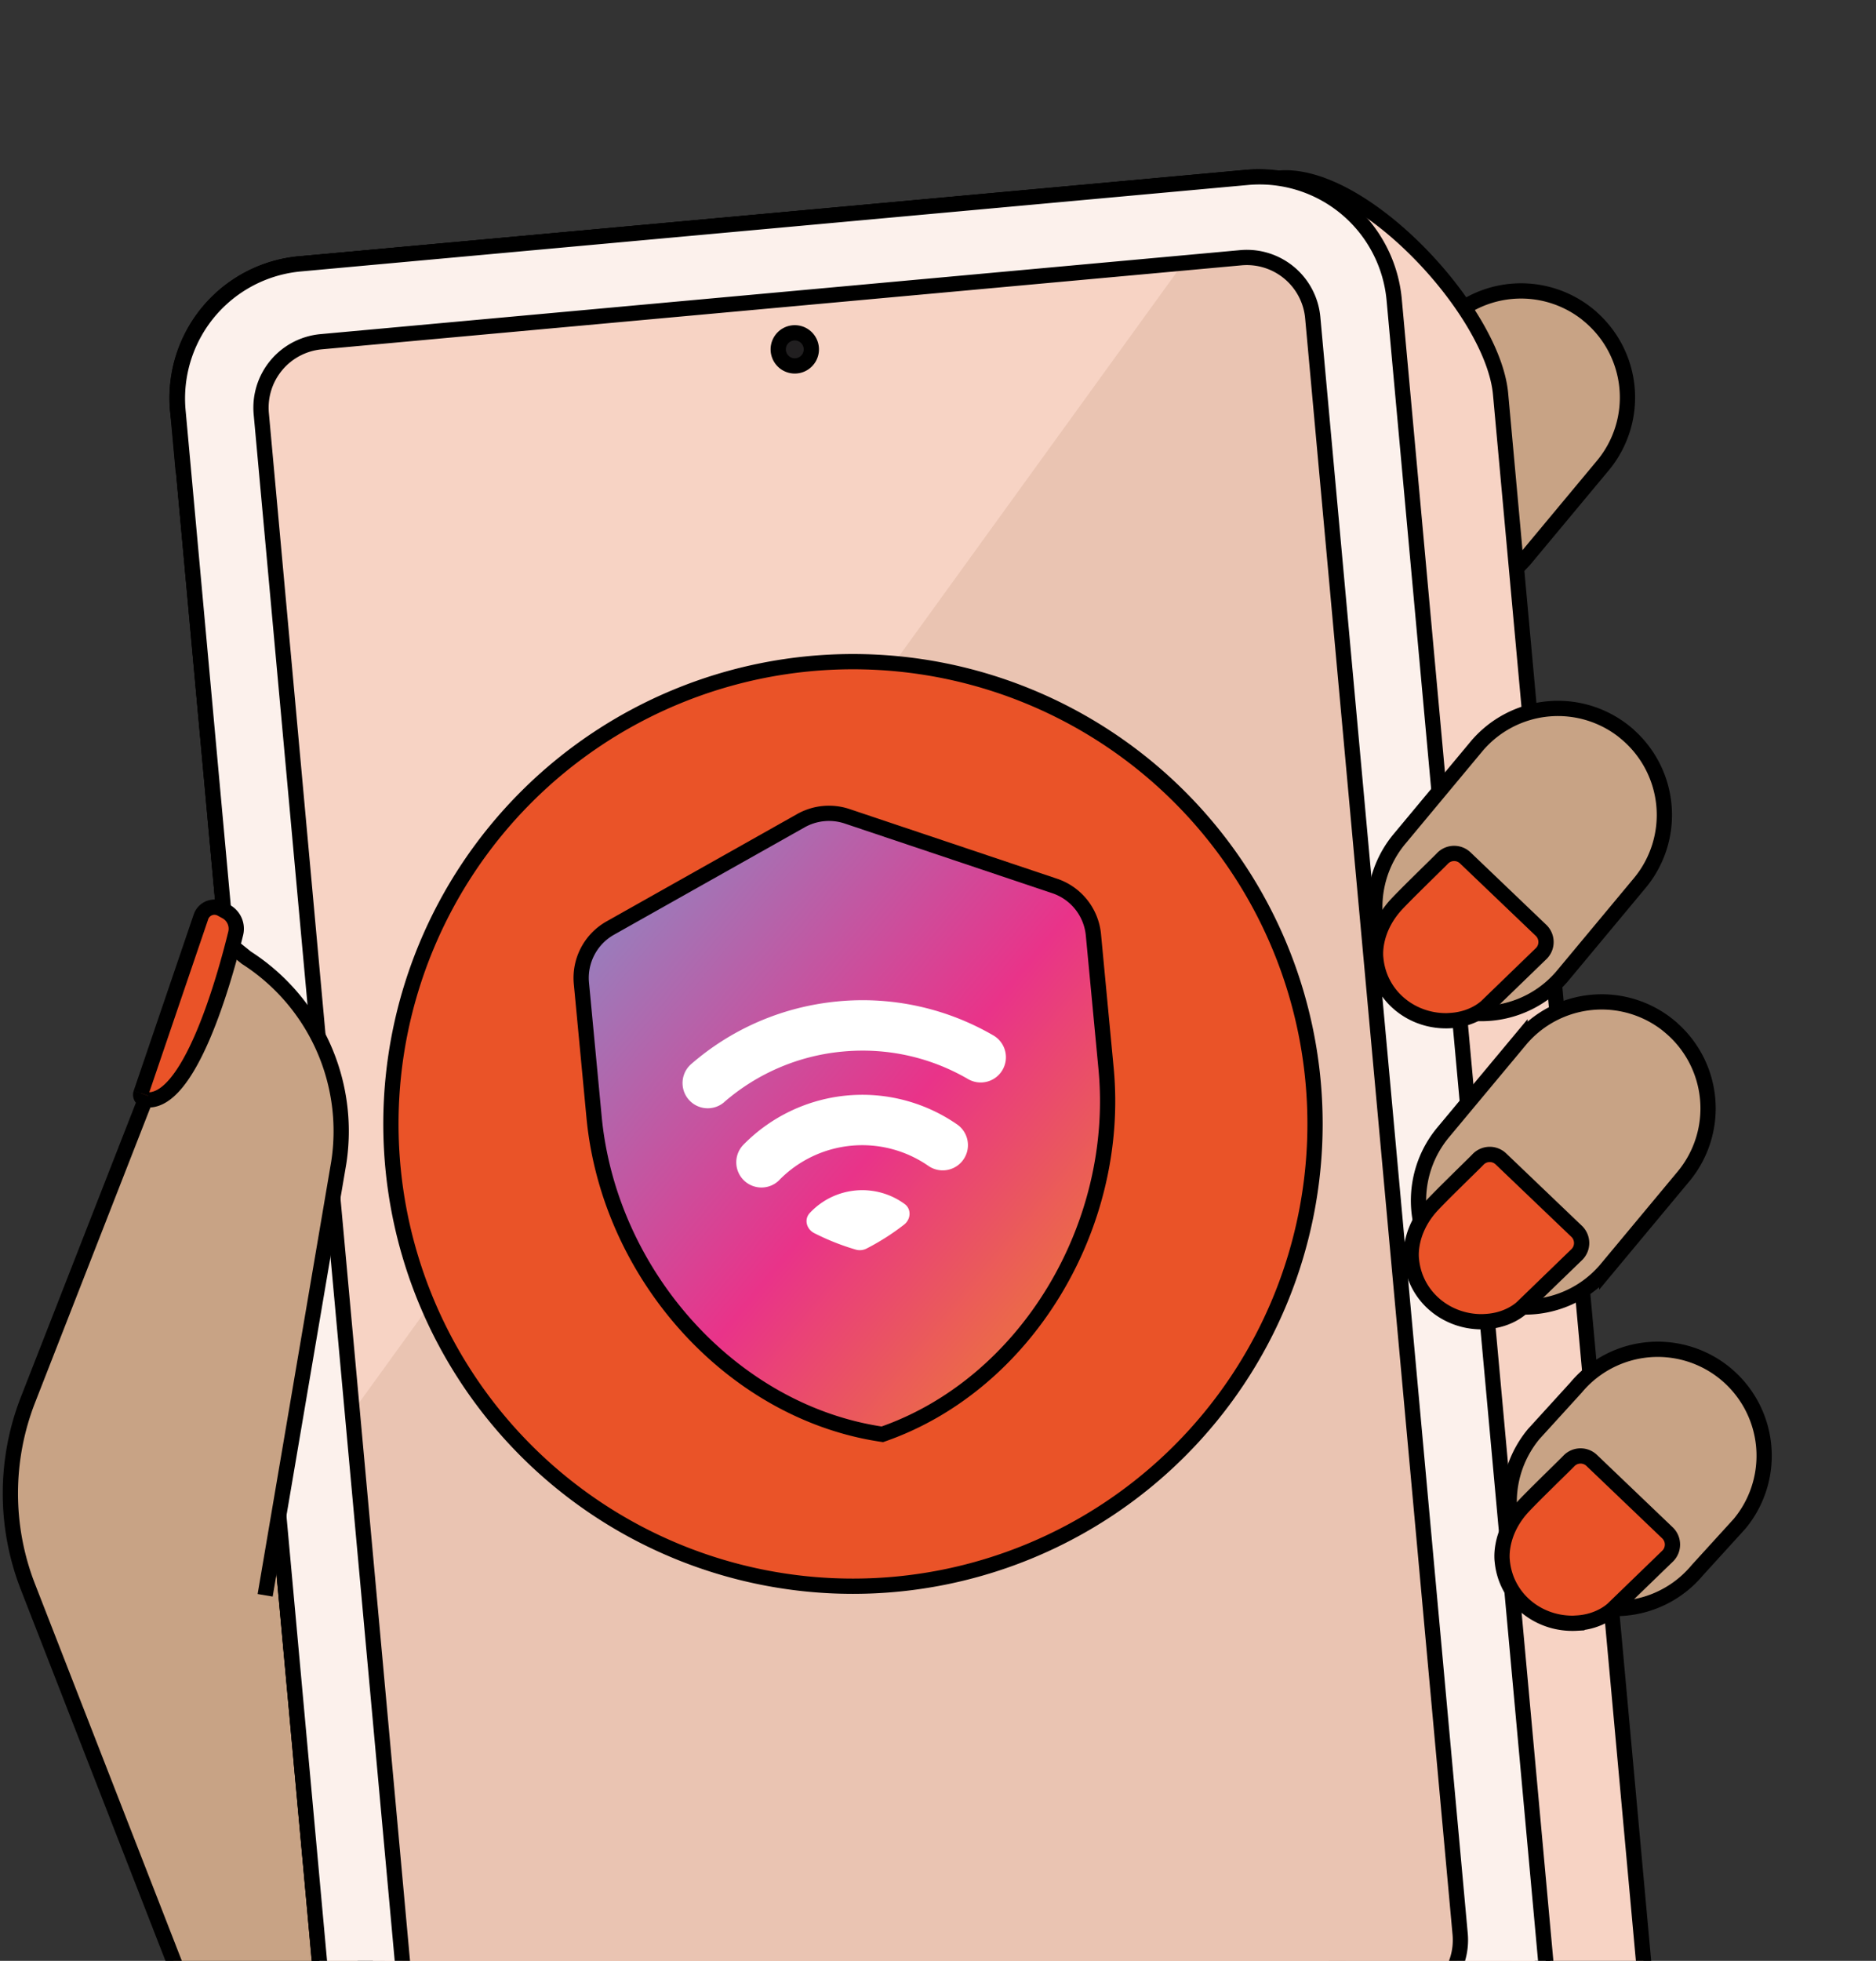
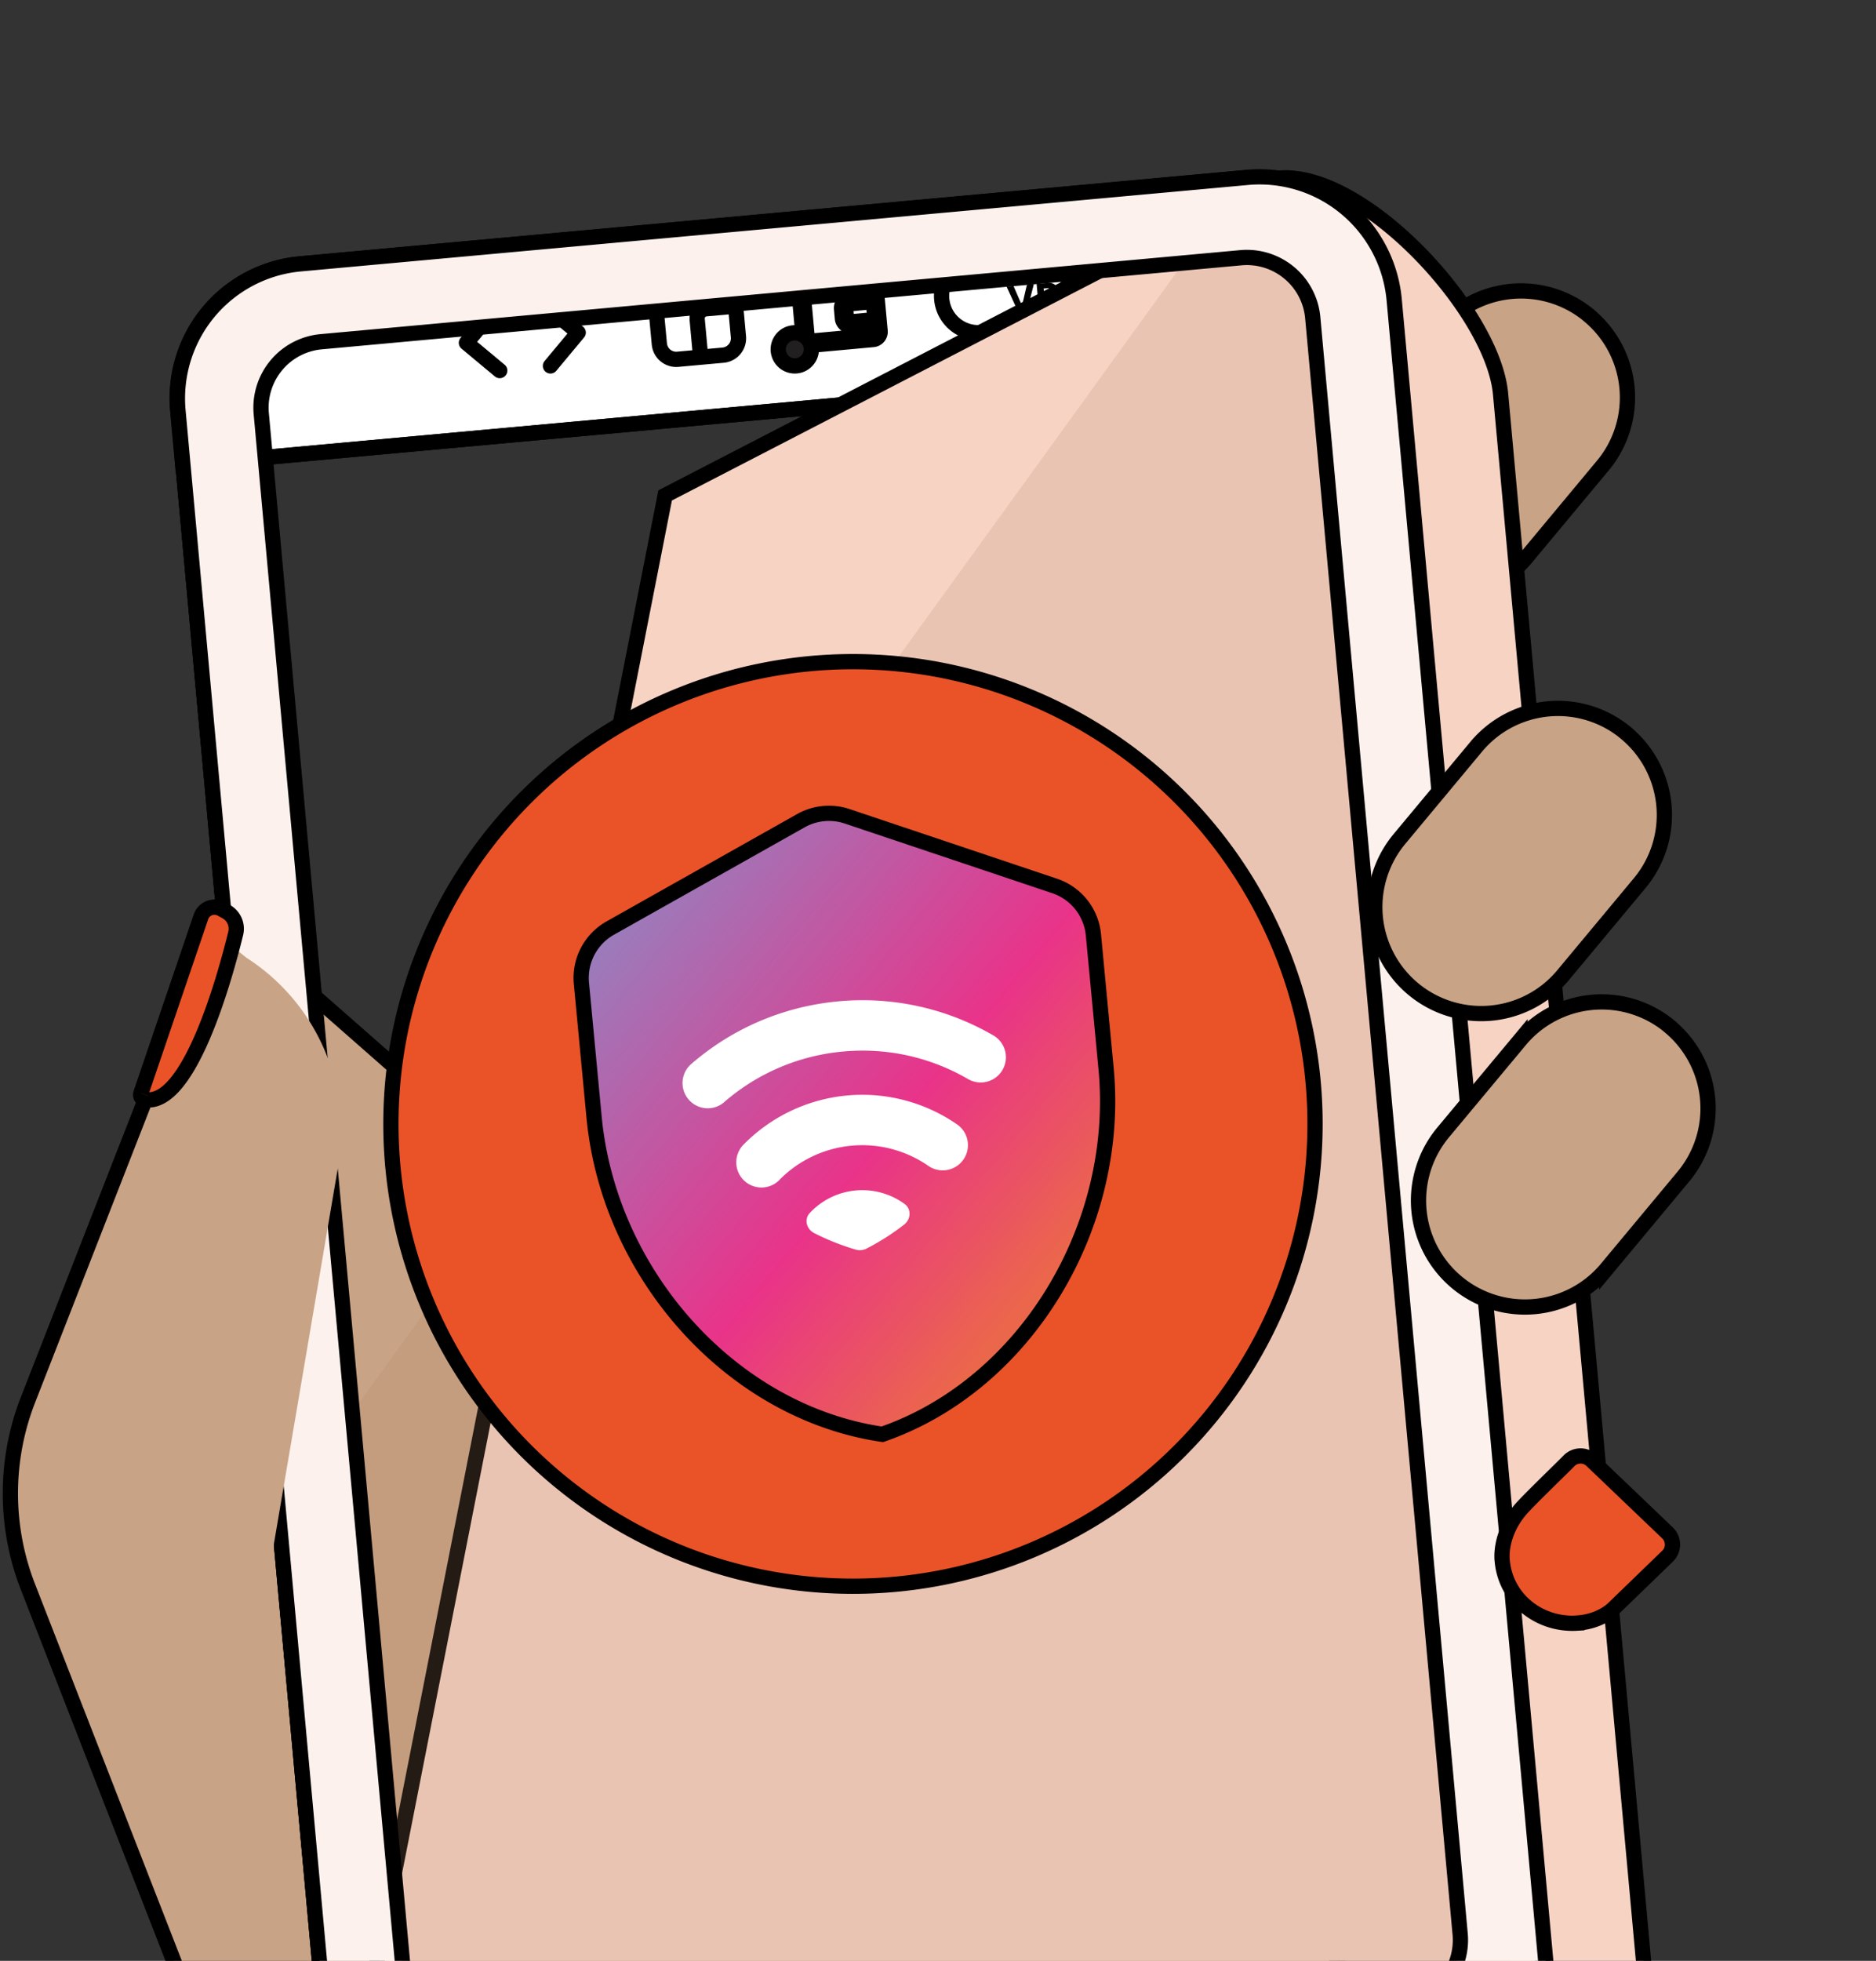
<svg xmlns="http://www.w3.org/2000/svg" width="246" height="257" fill="none">
  <rect width="100%" height="100%" fill="#333333" stroke="none" />
  <path fill="#C8A385" stroke="#000" stroke-miterlimit="10" stroke-width="2" d="m133.96 92.79-80.68 48.38-22.04-19.36a2.4 2.4 0 0 0-3.83.93l-23.73 60.7A33.74 33.74 0 0 0 3.67 208l24.46 62.75a67.96 67.96 0 0 1-.53 50.7L16.98 347.1l99.38 47.05 68.68-159.72-51.09-141.65.01.01ZM210.18 61.02 200.12 73.1a13.95 13.95 0 1 1-21.45-17.86l10.06-12.08a13.95 13.95 0 0 1 19.65-1.8v.01a13.95 13.95 0 0 1 1.8 19.65Z" />
  <path fill="#fff" stroke="#000" stroke-miterlimit="10" stroke-width="2" d="m23.96 60.94 159.16-14.51-.65-7.14A17.66 17.66 0 0 0 163.3 23.3l-124 11.3A17.66 17.66 0 0 0 23.3 53.8l.65 7.14Z" />
  <path stroke="#000" stroke-linecap="round" stroke-linejoin="round" stroke-width="2" d="M35.09 45.09a2.34 2.34 0 1 1 0-4.68 2.34 2.34 0 0 1 0 4.68ZM42.29 44.43a2.34 2.34 0 1 1 0-4.68 2.34 2.34 0 0 1 0 4.68ZM49.48 43.77a2.34 2.34 0 1 1 0-4.68 2.34 2.34 0 0 1 0 4.68ZM65.53 48.57l-4.37-3.64 3.64-4.37M71.45 39.95l4.37 3.64-3.64 4.37M143.23 42.26l-14.56 1.33a4.82 4.82 0 0 1-.87-9.6l14.56-1.33a4.82 4.82 0 1 1 .87 9.6Z" />
  <path fill="#000" d="m135.57 37.23-.93 3.65-1.08.1-1.57-3.42.91-.08 1.12 2.58.64-2.74.91-.09Zm3.15.86a1.04 1.04 0 0 1-.48 1.02c-.19.13-.42.2-.71.23l-.53.05.11 1.26-.86.08-.32-3.53 1.4-.12c.27-.03.52 0 .72.08.2.08.36.2.47.36.12.16.18.35.2.57Zm-1.32.57c.17-.01.28-.06.36-.15.07-.08.1-.2.09-.34-.01-.14-.06-.24-.15-.31s-.21-.1-.38-.09l-.47.05.08.88.47-.04Zm5.15 1.5-.86.08-1.64-2.05.2 2.18-.86.08-.32-3.53.86-.08 1.64 2.05-.2-2.18.86-.08.32 3.53Z" />
  <path fill="#221F20" stroke="#000" stroke-miterlimit="10" stroke-width="2" d="M104.7 37.43v-.04c0-.52.4-.97.92-1.02l6.73-.61c.56-.05 1.05.36 1.1.93l.04.4.23-.02a1.1 1.1 0 0 1 1.2 1l.49 5.32c.05.56-.36 1.06-.92 1.11l-8.06.74a1.01 1.01 0 0 1-1.1-.93l-.62-6.82v-.05l-.01-.01Zm9.83 2.1-3.14.29a.56.56 0 0 0-.51.61l.11 1.24c.03.31.3.54.61.51l3.14-.29-.22-2.36h.01Zm-9.31-2.15v.02c.06.24.29.41.53.39l7.22-.66-.04-.4a.5.5 0 0 0-.54-.46l-6.73.61a.5.5 0 0 0-.45.47v.02l.01.01Zm.62 6.87a.5.5 0 0 0 .54.46l8.06-.74c.27-.02.47-.27.45-.55l-.09-.99-3.14.29a1.1 1.1 0 0 1-1.2-1l-.11-1.24a1.1 1.1 0 0 1 1-1.2l3.14-.29-.08-.89a.6.6 0 0 0-.64-.53l-7.96.73c-.11 0-.21 0-.32-.02l-.19-.04.55 6.01h-.01Z" />
  <path stroke="#000" stroke-linecap="round" stroke-linejoin="round" stroke-width="2" d="m94.82 46.55-5.96.54a2.22 2.22 0 0 1-2.4-2.01L86 40.16a2.22 2.22 0 0 1 2.01-2.41l5.96-.55c1.22-.1 2.3.8 2.41 2.01l.45 4.92a2.22 2.22 0 0 1-2.01 2.42Z" />
  <path stroke="#000" stroke-linecap="round" stroke-linejoin="round" stroke-width="2" d="m96.33 40.13-3.76.34c-.7.06-1.21.68-1.15 1.38l.43 4.68" />
  <mask id="mask0_956_7895" width="181" height="251" x="24" y="46" maskUnits="userSpaceOnUse" style="mask-type:luminance">
    <path fill="#fff" d="m204.57 281.93-159.08 14.5L24 60.93 183.1 46.41l21.48 235.5Z" />
  </mask>
  <g mask="url(#mask0_956_7895)">
    <path fill="#000" d="M139.04 89.33c.3-.3.74.15.48.4-5.91 6-7.4 8.64-11.17 16.11l-1.09 2.16c-6.66 13.03-13.63 17.84-23.74 18.76-1.82.17-6.09.39-7.94-2.23-.7-.93-1.09-2.12-.72-3 .28-.63.73-1.17 1.5-1.35.6-.12 1.22 0 1.65.51.38.47.55 1.07.43 1.58-.12.57-.62 1.17-1.17 1.28-.71.12-1.59-.36-1.59-.36 1.1 3.57 6.9 3.05 7.84 2.96 9-.82 11.81-4.87 16.02-11.82l5.14-8.43c3.48-5.78 8.69-10.93 14.36-16.57Zm19.95-6.6c-3.89 5.02-9.66 5.27-14.63 5.72-9.72.9-16.47.11-18.52.3-7.95.73-14.86 2.53-18.62 8.88-.93 1.48-.88 3.87-.28 4.87.9 1.37 2.43 2.29 5.15 2.2 5.83-.2 9.52-3.14 11.86-5.59.97-.97 1.65-2.65 1.34-3.63a3.07 3.07 0 0 0-2.98-2.06c-5 .06-10.5 3.96-14.11 8.86-.15.23-.63-.11-.38-.41 3.5-5.11 9.76-9.02 14.44-9.06 1.22 0 3.12.6 3.62 2.45.42 1.52-.64 3.4-1.5 4.32a17.54 17.54 0 0 1-12.23 5.79c-1.72.05-4.25-.23-5.69-2.55-.91-1.47-.74-3.88.22-5.53 4-6.77 12.19-8.68 18.56-9.6 2.04-.3 22.42-2.1 26.46-2.41 2.38-.16 4.64-.42 6.8-3.02.3-.41.74.16.49.46Zm-33.6 40.31c-.16.63.08.83.39 1.08.54.45 1.62.07 2.64-.35 2.14-.98 6.42-4.7 7.22-7.57.24-.97-.2-1.43-.49-1.62-.53-.4-1.42-.37-2.22.03-2.66 1.36-6.85 6.08-7.53 8.43Zm7.5-1.57c-2.1 1.97-4.95 3.79-6.98 3.53-1.07-.13-1.5-.53-1.87-1.61a4.9 4.9 0 0 1 1.13-4.73c2.26-2.66 6.98-5.2 9.17-5.07.77-.07 1.7.35 2 1.21.22.6.03 1.56.03 1.56.5-.6 2.38-3.22 2.38-3.22l2.93-.27-6.84 9.25c-.65.9-.63 1.62.82 1.04.97-.36 3.31-2.14 6.5-5.1.25-.25.69.27.53.45-3.84 3.64-6.64 5.95-8.6 5.74-.8-.1-1.04-.35-1.21-1a3 3 0 0 1 0-1.78Zm18.43-9.93c-.23 2.36 1.47 3.99-.08 7.14.71-.18 2.1-.8 3.07-1.78.37-.26.74.15.55.5a8.4 8.4 0 0 1-4.15 2.16c-.81.86-2.15 2.1-4 3.1-.75.4-2.67 1.3-4.12.65-.75-.32-1.06-1.18-1.05-1.69 0-.66.27-1.36.85-1.74.68-.46 1.71-.16 1.84.6.02.23.09 1.61-1.74 1.73.16.54.4.8 1.38.54 1.53-.36 2.75-1.7 3.78-3.13 1.58-2.26 2.08-4.7 2.67-7.37-2.84 2.43-6.1 5.12-7.4 6.24-.35.31-.8-.32-.54-.5 1.66-1.33 9.63-8.01 10.5-8.87.3-.3.8.2.55.5l-2.11 1.92Zm8.72 1.83s-3.37 2.7-4.98 4.01c-.36.32-.7-.32-.39-.57 3.32-2.7 6.08-4.84 7.78-6.95l.65-.78 1.3-1.68-1.33.12c-.6.06-.62-.67-.06-.72l1.93-.17 3.97-5.32 2.98-.27-4.02 5.32 3.2-.3c.44-.03.5.69.07.72l-3.7.34-9.52 12.9c-.84 1.19-.65 1.45.76 1.04 1.52-.41 4.63-2.42 7.38-5.23.25-.3.63.27.43.46-3.19 3.52-7.4 6.13-9.32 5.86-.8-.1-1.04-.35-1.26-1-.22-.6-.26-2.15.89-3.65l3.24-4.13Zm22.74-3.53.65-.78 2.87-.26-8.57 11.7c1.88-.84 5.95-3.83 8.43-6.5.25-.31.64.27.44.45-2.88 3.27-6.77 5.8-9.8 7.47l-3.8 4.13c-2.52 2.8-5.73 6.76-8.5 8.02-1.35.56-3.49.93-4.09-.13-.46-.85-.57-2.07.55-3.78 1.88-2.63 7.6-5.32 8.87-5.94l3.42-1.64 4.14-5.84c-2.01 1.74-5.7 4.7-7.86 4.17a2.25 2.25 0 0 1-1.55-1.7c-.47-2.07 3.2-5.91 4.7-7.72.3-.36.32-.8-.18-.76-1.27.11-3.38 2.64-5.95 5.6-.25.3-.78-.03-.53-.33 2.45-3.07 5.1-6.26 7.03-5.94.5.07.92.36 1.16 1.07.3.92.15 1.65-.24 2.3-1.35 2.24-3.84 5.48-3.84 5.48-.93 1.42-.16 1.35.12 1.32 3.46-.54 8.21-5.2 12.53-10.39Zm-21.28 20.77c-.92 1.47-.83 2.41-.57 2.89.47.9 2.2.36 3.28-.08 2.47-1 4.75-4.66 6.48-7.16l1.81-2.67c-2.93 1.44-9.03 4.11-11 7.02Zm25.43-10.28c1.8-2.17 2.78-4.94 3.58-5.29.48-.2.82-.18 1.13.18.44.52.3.92.03 1.5-.28.7-2.19 2.31-4.33 3.9-.26.2-.56-.11-.41-.3Zm23.11-11.52s-3.37 2.7-4.98 4.02c-.36.3-.7-.33-.39-.58 3.32-2.7 6.08-4.84 7.78-6.95l.65-.78 1.3-1.68-1.33.12c-.6.06-.62-.67-.06-.72l1.93-.17 3.97-5.32 2.98-.27-4.02 5.32 3.2-.3c.44-.03.5.69.06.73l-3.7.33-9.51 12.9c-.84 1.2-.65 1.45.76 1.05 1.52-.42 4.63-2.43 7.38-5.24.25-.3.63.27.43.46-3.19 3.52-7.4 6.13-9.33 5.86-.78-.1-1.03-.35-1.25-1-.23-.6-.26-2.15.89-3.65l3.24-4.13Zm6.94 5.88c-.16.63.08.83.38 1.08.54.45 1.62.07 2.64-.35 2.14-.98 6.42-4.71 7.22-7.57.24-.97-.19-1.43-.48-1.62-.54-.4-1.43-.38-2.23.03-2.66 1.36-6.85 6.08-7.53 8.43Zm7.49-1.57c-2.1 1.97-4.95 3.79-6.97 3.53-1.07-.13-1.5-.53-1.88-1.61a4.9 4.9 0 0 1 1.13-4.73c2.26-2.66 6.99-5.2 9.17-5.07.78-.07 1.7.35 2 1.21.23.6.04 1.56.04 1.56.5-.6 2.38-3.23 2.38-3.23l2.92-.26-6.84 9.25c-.64.9-.63 1.62.82 1.04.97-.37 3.31-2.14 6.5-5.1.25-.25.69.27.54.45-3.85 3.64-6.64 5.95-8.61 5.74-.79-.1-1.03-.35-1.2-1a3 3 0 0 1 0-1.78Zm18.43-9.93c-.23 2.36 1.48 3.99-.07 7.14.7-.18 2.1-.8 3.07-1.78.36-.26.73.15.54.5a8.4 8.4 0 0 1-4.14 2.16c-.82.86-2.15 2.1-4.01 3.1-.74.4-2.67 1.3-4.12.65-.75-.32-1.05-1.18-1.04-1.69 0-.66.26-1.36.84-1.74.68-.46 1.71-.16 1.84.6.02.23.09 1.61-1.74 1.73.16.54.4.8 1.39.54 1.53-.37 2.74-1.7 3.78-3.13 1.57-2.26 2.08-4.7 2.67-7.37-2.84 2.43-6.1 5.12-7.4 6.24-.36.31-.8-.32-.54-.5 1.66-1.33 9.62-8.01 10.5-8.87.3-.3.8.2.54.5l-2.1 1.92Zm8.72 1.83s-3.37 2.7-4.97 4.01c-.37.31-.7-.32-.4-.57 3.33-2.7 6.08-4.85 7.78-6.95l.66-.78 1.3-1.68-1.33.12c-.61.05-.62-.67-.07-.72l1.93-.17 3.97-5.32 2.99-.27-4.03 5.32 3.2-.3c.45-.03.51.68.07.72l-3.7.34-9.52 12.9c-.84 1.19-.64 1.45.77 1.04 1.52-.41 4.62-2.42 7.37-5.24.25-.3.64.28.43.47-3.19 3.52-7.4 6.13-9.32 5.86-.79-.1-1.03-.35-1.26-1-.22-.6-.25-2.15.9-3.65l3.24-4.14Zm22.74-3.53.65-.78 2.88-.26-8.57 11.7c1.87-.84 5.94-3.83 8.43-6.51.25-.3.63.28.43.46-2.88 3.27-6.77 5.8-9.8 7.47l-3.79 4.13c-2.53 2.8-5.73 6.76-8.51 8.02-1.34.56-3.48.93-4.08-.13-.47-.85-.58-2.07.54-3.78 1.88-2.63 7.6-5.32 8.88-5.94l3.41-1.65 4.15-5.83c-2.02 1.74-5.7 4.7-7.87 4.17a2.25 2.25 0 0 1-1.54-1.7c-.47-2.07 3.19-5.91 4.7-7.72.3-.36.31-.81-.19-.77-1.27.12-3.38 2.65-5.94 5.62-.26.3-.79-.04-.54-.35 2.45-3.06 5.11-6.25 7.03-5.93.51.07.93.36 1.16 1.07.3.91.15 1.65-.24 2.3-1.35 2.24-3.84 5.48-3.84 5.48-.93 1.42-.15 1.35.12 1.32 3.46-.54 8.22-5.2 12.53-10.39Zm-21.27 20.77c-.93 1.47-.84 2.41-.57 2.89.47.9 2.2.35 3.27-.08 2.47-1 4.76-4.66 6.48-7.16l1.82-2.67c-2.94 1.44-9.04 4.1-11 7.02Zm34.44-14c-.17.57.09.94.38 1.08.7.32 1.67.07 2.64-.36 1.99-.79 5.32-2.7 7.93-5.23.26-.25.7.27.44.52-2.71 2.64-8.38 6.39-10.88 5.95-1.07-.19-1.5-.54-1.87-1.62a4.9 4.9 0 0 1 1.13-4.72c2.26-2.66 5.68-4.92 7.96-4.96.88-.03 1.58.25 1.96.77.2.37.36.91.03 1.56-.18.46-.59.88-1.3 1.06-.7.17-1.64-.3-1.34-1.33.21-.68 1.12-1.16 2.05-.68-.82-1.1-2.11-.6-2.64-.27-3.55 2-5.71 5.76-6.49 8.23Zm21.16-4.83a6.08 6.08 0 0 0 3.02-1.05c.43-.27.75.26.44.51-1.24 1-2.72 1.25-4.1 1.38-2.13 2.31-5.87 5.32-8.3 4.88-1.08-.24-1.5-.53-1.88-1.61a4.9 4.9 0 0 1 1.13-4.73c2.26-2.66 7.04-5.2 9.17-5.07.8.1 1.54.42 1.95 1.22.6 1.11-.59 3.28-1.43 4.47Zm-9.46 3.76c-.16.63.08.83.38 1.08.54.45 1.62.07 2.64-.35 2.14-.98 6.42-4.71 7.22-7.57.24-.97-.19-1.43-.48-1.62-.54-.4-1.43-.37-2.23.03-2.66 1.36-6.85 6.08-7.53 8.43Zm22.78-4.97a6.08 6.08 0 0 0 3.03-1.06c.42-.26.75.27.43.52-1.24 1-2.72 1.25-4.1 1.38-2.13 2.3-5.87 5.32-8.3 4.87-1.08-.23-1.5-.53-1.88-1.6a4.9 4.9 0 0 1 1.13-4.73c2.27-2.66 7.05-5.21 9.18-5.07.78.1 1.54.41 1.94 1.21.6 1.12-.59 3.29-1.43 4.48Zm-9.45 3.75c-.17.63.07.83.37 1.08.54.46 1.62.08 2.64-.35 2.14-.97 6.42-4.7 7.22-7.56.25-.97-.19-1.43-.48-1.63-.54-.4-1.43-.37-2.23.04-2.66 1.35-6.85 6.08-7.52 8.42Zm39.66-30.51c-2.67.63-6.57 4.33-8.82 7.76l-5.01 7.87 4.1-2.6c3.96-2.42 11.87-8.55 11.44-12.02-.13-.82-1-1.19-1.71-1.01Zm-8.88 24.2c.32-.25.64.28.44.46-3.13 2.96-7.35 6.13-9.33 5.86-.78-.1-.97-.35-1.2-1-.21-.48.05-1.84 1.13-3.5.49-.71.6-1.4-.95-1.25l-1.6.14-4.6 6.38-3.1.23 7.01-9.83s-4.25 3.4-5.75 4.65c-.32.25-.6-.4-.34-.58 3.53-2.83 7.48-5.98 8.53-7.3l.66-.73 7.44-9.97c3.22-4.36 7.58-7.82 10.48-8.42 1.31-.29 2.27.46 2.43 1.61.58 3.96-7.81 10.24-11.5 12.52l-5.21 3.32-5.25 7.16c2.15-.2 2.89-.7 4.84-2.45a14.14 14.14 0 0 1 3.12-2.45 3.44 3.44 0 0 1 1.63-.48c.5-.05 1 .02 1.5.53.43.46.46 1.4-.43 1.48-.66.06-1-.68-.68-1.33-1.5-.53-2.74 1.65-4.18 2.95a12.6 12.6 0 0 1-3.22 2.02c2.86 1.35.6 4.17-.07 5.3 1.6.4 5.48-2.84 8.2-5.32Zm12.5-13.78c.4.13 1.5 1.09 1.75 1.4a6.13 6.13 0 0 1-1.5 1.86 8.32 8.32 0 0 1-1.64-1.46 7.33 7.33 0 0 1 1.4-1.8Zm-5.95 8 2.87-.26-6.78 9.25c-.7 1.01-.65 1.45.82 1.04 1.46-.41 4.75-2.88 7.31-5.23.32-.25.64.27.44.46-3.38 3.26-7.4 6.13-9.33 5.86-.78-.1-1.03-.35-1.26-1-.22-.59-.27-1.75.9-3.64l1.37-2.08s-1.3 1.01-2.4 1.9c-.3.24-.8-.27-.38-.59 2.18-1.75 4.15-3.33 5.73-4.97l.71-.74Zm7.49 9.23c2.44-.67 4.16-2.05 8.24-5.54.3-.25.75.32.44.57-4.23 3.68-7.59 6.54-10.78 5.78-1.02-.24-1.45-.7-1.76-1.57-.52-1.45.19-3.47 1.75-5.28 1.8-2.23 5.6-4.58 7.29-4.34.62.05 1 .02 1.36.88.14.37.05 1.16-.76 2.07a9.44 9.44 0 0 1-3.26 2.13c-.96.37-2.36.94-3.32 1.98-.67.67-1.2 1.5-1.3 2.18-.25 1.58 1.34 1.32 2.1 1.14Zm2.81-8.22c-1.32 1.35-1.56 1.76-2.4 3 1.93-.84 3.02-1.16 4.26-2.22.41-.32 1.4-1.13 1.1-1.88-.35-.92-2.14.25-2.96 1.1Zm14.42-3.7c-.23 2.35 1.48 3.98-.07 7.13.7-.18 2.1-.8 3.07-1.79.37-.25.74.16.55.51A8.4 8.4 0 0 1 374 99.2c-.81.86-2.15 2.1-4 3.1-.75.4-2.67 1.3-4.12.65-.76-.32-1.06-1.19-1.05-1.69 0-.67.27-1.36.84-1.74.69-.46 1.72-.16 1.84.6.02.23.1 1.61-1.73 1.72.16.55.4.8 1.38.55 1.53-.36 2.74-1.7 3.78-3.13 1.58-2.26 2.08-4.7 2.67-7.37-2.84 2.43-6.1 5.12-7.4 6.24-.36.31-.8-.32-.54-.5 1.66-1.33 9.63-8.01 10.5-8.87.3-.3.8.2.54.5l-2.1 1.92Z" />
-     <path fill="#EFE4C9" stroke="#000" stroke-miterlimit="10" stroke-width="2" d="M6.43 274.18a40.56 40.56 0 1 1 0-81.12 40.56 40.56 0 0 1 0 81.12Z" />
    <path fill="#684B32" stroke="#000" stroke-miterlimit="10" stroke-width="2" d="M118.79 244.52a2.18 2.18 0 1 1 0-4.36 2.18 2.18 0 0 1 0 4.36ZM104.39 229.05a2.18 2.18 0 1 1 0-4.36 2.18 2.18 0 0 1 0 4.36ZM101.18 241.75a2.18 2.18 0 1 1 0-4.36 2.18 2.18 0 0 1 0 4.36ZM92.24 251.92a2.18 2.18 0 1 1 0-4.36 2.18 2.18 0 0 1 0 4.36ZM74.64 250.74a2.18 2.18 0 1 1 0-4.36 2.18 2.18 0 0 1 0 4.36ZM30.95 221.85a2.18 2.18 0 1 1 0-4.36 2.18 2.18 0 0 1 0 4.36Z" />
  </g>
  <path stroke="#000" stroke-miterlimit="10" stroke-width="2" d="m63.07 294.83 123.92-11.3a17.66 17.66 0 0 0 15.98-19.18L183.09 46.43 24.01 60.93 43.9 278.86a17.66 17.66 0 0 0 19.18 15.97Z" />
  <path fill="#F7D3C4" stroke="#000" stroke-miterlimit="10" stroke-width="2" d="M44.72 281.05c1 10.94 20.38 27.03 31.32 26.03l115.72-10.56a27.25 27.25 0 0 0 24.66-29.62L196.77 51.63c-1-10.94-18.13-29.28-29.07-28.28L87.22 64.93l-42.5 216.12Z" />
-   <path fill="#F7D3C4" stroke="#000" stroke-miterlimit="10" stroke-width="2" d="m39.27 34.59 124-11.32a17.64 17.64 0 0 1 19.18 15.97l22.11 242.65-151.43 18.26L23.29 53.76a17.64 17.64 0 0 1 15.97-19.18l.01.01Z" />
  <path fill="#B5876A" d="M163.27 23.28a17.64 17.64 0 0 1 19.18 15.97l16.15 223.44-145.37 11.59-15.29-77.78L163.27 23.28Z" opacity=".2" style="mix-blend-mode:multiply" />
  <path stroke="#000" stroke-miterlimit="10" stroke-width="2" d="m183.07 46.39 19.89 217.93a17.64 17.64 0 0 1-15.97 19.18L63.06 294.81a17.64 17.64 0 0 1-19.18-15.97L23.99 60.91" />
-   <path fill="#FCF1EC" stroke="#000" stroke-miterlimit="10" stroke-width="2" d="m182.82 39.29 20.56 225.27a17.72 17.72 0 0 1-16.04 19.26L63.16 295.15a17.72 17.72 0 0 1-19.26-16.04L23.34 53.84a17.72 17.72 0 0 1 16.04-19.26l124.18-11.33a17.72 17.72 0 0 1 19.26 16.04Zm-10.68 2.34a8.68 8.68 0 0 0-9.43-7.85L42.11 44.79a8.68 8.68 0 0 0-7.85 9.43l19.33 211.86a8.68 8.68 0 0 0 9.43 7.85l120.6-11.01a8.68 8.68 0 0 0 7.85-9.43L172.14 41.63Z" />
+   <path fill="#FCF1EC" stroke="#000" stroke-miterlimit="10" stroke-width="2" d="m182.82 39.29 20.56 225.27L63.16 295.15a17.72 17.72 0 0 1-19.26-16.04L23.34 53.84a17.72 17.72 0 0 1 16.04-19.26l124.18-11.33a17.72 17.72 0 0 1 19.26 16.04Zm-10.68 2.34a8.68 8.68 0 0 0-9.43-7.85L42.11 44.79a8.68 8.68 0 0 0-7.85 9.43l19.33 211.86a8.68 8.68 0 0 0 9.43 7.85l120.6-11.01a8.68 8.68 0 0 0 7.85-9.43L172.14 41.63Z" />
  <path fill="#211F20" stroke="#000" stroke-miterlimit="10" stroke-width="2" d="M104.22 47.96a2.17 2.17 0 1 1 0-4.34 2.17 2.17 0 0 1 0 4.34Z" />
  <path fill="#C8A385" stroke="#000" stroke-miterlimit="10" stroke-width="2" d="m220.75 154.2-10.06 12.08a13.95 13.95 0 0 1-21.45-17.86l10.07-12.08a13.95 13.95 0 0 1 19.64-1.8v.01a13.95 13.95 0 0 1 1.8 19.65ZM215.02 115.74l-10.06 12.08a13.95 13.95 0 1 1-21.45-17.86l10.06-12.08a13.95 13.95 0 0 1 19.65-1.8v.01a13.95 13.95 0 0 1 1.8 19.65Z" />
-   <path fill="#EA5328" stroke="#000" stroke-miterlimit="10" stroke-width="2" d="M190.19 133.77c-4.96.29-9.33-3.2-9.78-8.15 0 0-.51-3.36 2.44-6.79 1.02-1.18 5.7-5.69 6.29-6.31a2.12 2.12 0 0 1 3-.08l9.94 9.5c.85.82.87 2.18.04 3.02l-7.06 6.83s-1.65 1.78-4.86 1.97l-.01.01ZM194.86 173.22c-4.96.29-9.33-3.2-9.78-8.15 0 0-.51-3.36 2.44-6.79 1.02-1.18 5.7-5.69 6.29-6.31a2.12 2.12 0 0 1 3-.08l9.94 9.5c.85.82.87 2.18.04 3.02l-7.06 6.83s-1.65 1.78-4.86 1.97l-.01.01Z" />
  <path fill="#C8A385" d="m28.61 122.55 3.69 2.97a27 27 0 0 1 12.12 26.88l-9.65 56.69" />
-   <path stroke="#000" stroke-miterlimit="10" stroke-width="2" d="m28.61 122.55 3.69 2.97a27 27 0 0 1 12.12 26.88l-9.65 56.69" />
  <path fill="#EA5328" d="M26.35 120.17a1.87 1.87 0 0 1 2.67-1.04l.62.34a2.57 2.57 0 0 1 1.27 2.86c-1.43 5.84-6.13 22.88-11.97 21.78a.63.63 0 0 1-.46-.82" />
  <path stroke="#000" stroke-miterlimit="10" stroke-width="2" d="M26.35 120.17a1.87 1.87 0 0 1 2.67-1.04l.62.34a2.57 2.57 0 0 1 1.27 2.86c-1.43 5.84-6.13 22.88-11.97 21.78a.63.63 0 0 1-.46-.82M18.48 143.28l7.87-23.11" />
-   <path fill="#C8A385" stroke="#000" stroke-miterlimit="10" stroke-width="2" d="m228.1 199.73-5.53 6.07a13.95 13.95 0 1 1-21.44-17.86l5.53-6.07a13.95 13.95 0 1 1 21.44 17.86Z" />
  <path fill="#EA5328" stroke="#000" stroke-miterlimit="10" stroke-width="2" d="M206.77 212.74c-4.96.29-9.33-3.2-9.78-8.15 0 0-.51-3.36 2.44-6.79 1.02-1.18 5.7-5.69 6.29-6.31a2.12 2.12 0 0 1 3-.08l9.94 9.5c.85.82.87 2.18.04 3.02l-7.06 6.83s-1.65 1.78-4.86 1.97l-.01.01ZM111.85 207.9a60.59 60.59 0 1 1 0-121.18 60.59 60.59 0 0 1 0 121.18Z" />
  <path fill="url(#paint0_linear_956_7895)" fill-rule="evenodd" stroke="#000" stroke-miterlimit="10" stroke-width="2" d="M80.02 121.64a7.5 7.5 0 0 0-3.78 7.24l1.66 17.53c1.96 20.7 18.12 38.7 37.8 41.58 18.8-6.52 31.3-27.24 29.34-47.94l-1.66-17.53a7.5 7.5 0 0 0-5.08-6.4l-27.21-9.13a7.51 7.51 0 0 0-6.06.57l-25.01 14.08Z" clip-rule="evenodd" />
  <path fill="#fff" fill-rule="evenodd" d="M94.95 144.46a27.53 27.53 0 0 1 15.5-6.63c5.98-.57 11.67.8 16.49 3.6a3.3 3.3 0 1 0 3.32-5.72 34.14 34.14 0 0 0-20.41-4.46c-7.38.7-14 3.69-19.21 8.21a3.3 3.3 0 1 0 4.33 4.99l-.02.01Z" clip-rule="evenodd" />
  <path fill="#fff" fill-rule="evenodd" d="M102.19 154.66a15.23 15.23 0 0 1 19.55-1.85 3.3 3.3 0 0 0 3.76-5.44 21.84 21.84 0 0 0-28 2.65 3.3 3.3 0 1 0 4.7 4.64h-.01ZM118.62 157.8c.92.67.83 2.01-.07 2.71a31.33 31.33 0 0 1-4.93 3.14c-.44.22-.94.27-1.41.13a31.6 31.6 0 0 1-5.44-2.16c-1.02-.52-1.36-1.81-.58-2.64a9.41 9.41 0 0 1 12.43-1.18Z" clip-rule="evenodd" />
  <defs>
    <linearGradient id="paint0_linear_956_7895" x1="82.05" x2="140.76" y1="118.39" y2="166.95" gradientUnits="userSpaceOnUse">
      <stop stop-color="#997DBC" />
      <stop offset=".6" stop-color="#E93389" />
      <stop offset=".97" stop-color="#EB674B" />
    </linearGradient>
  </defs>
</svg>